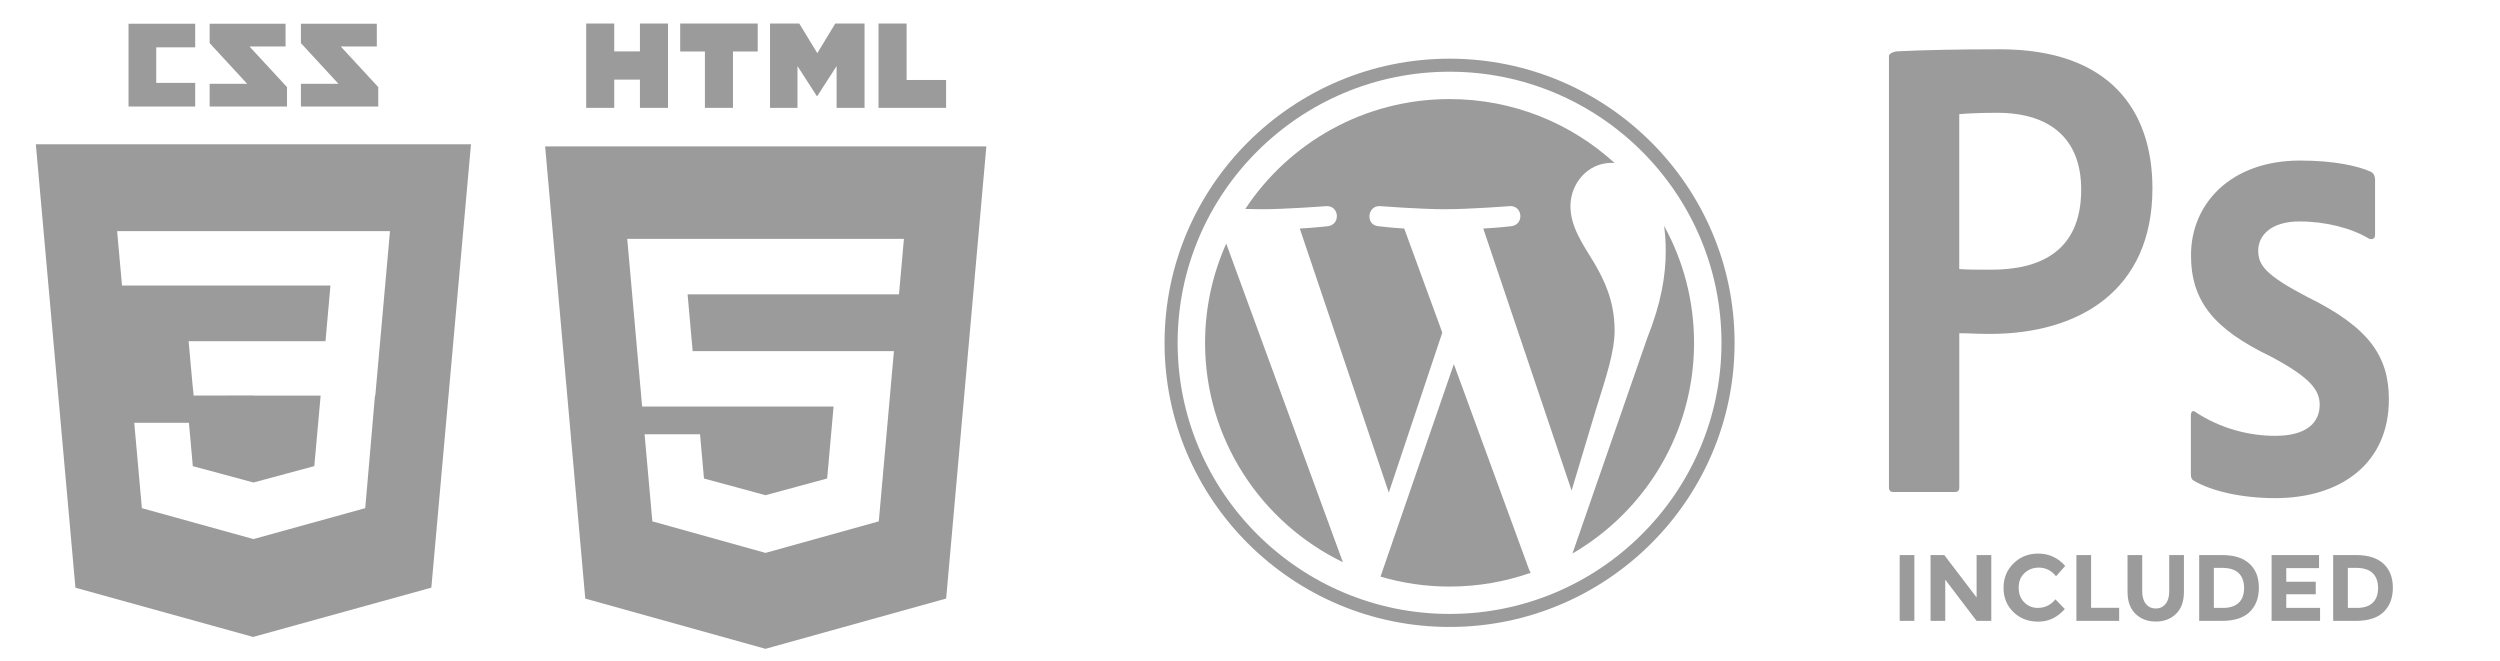
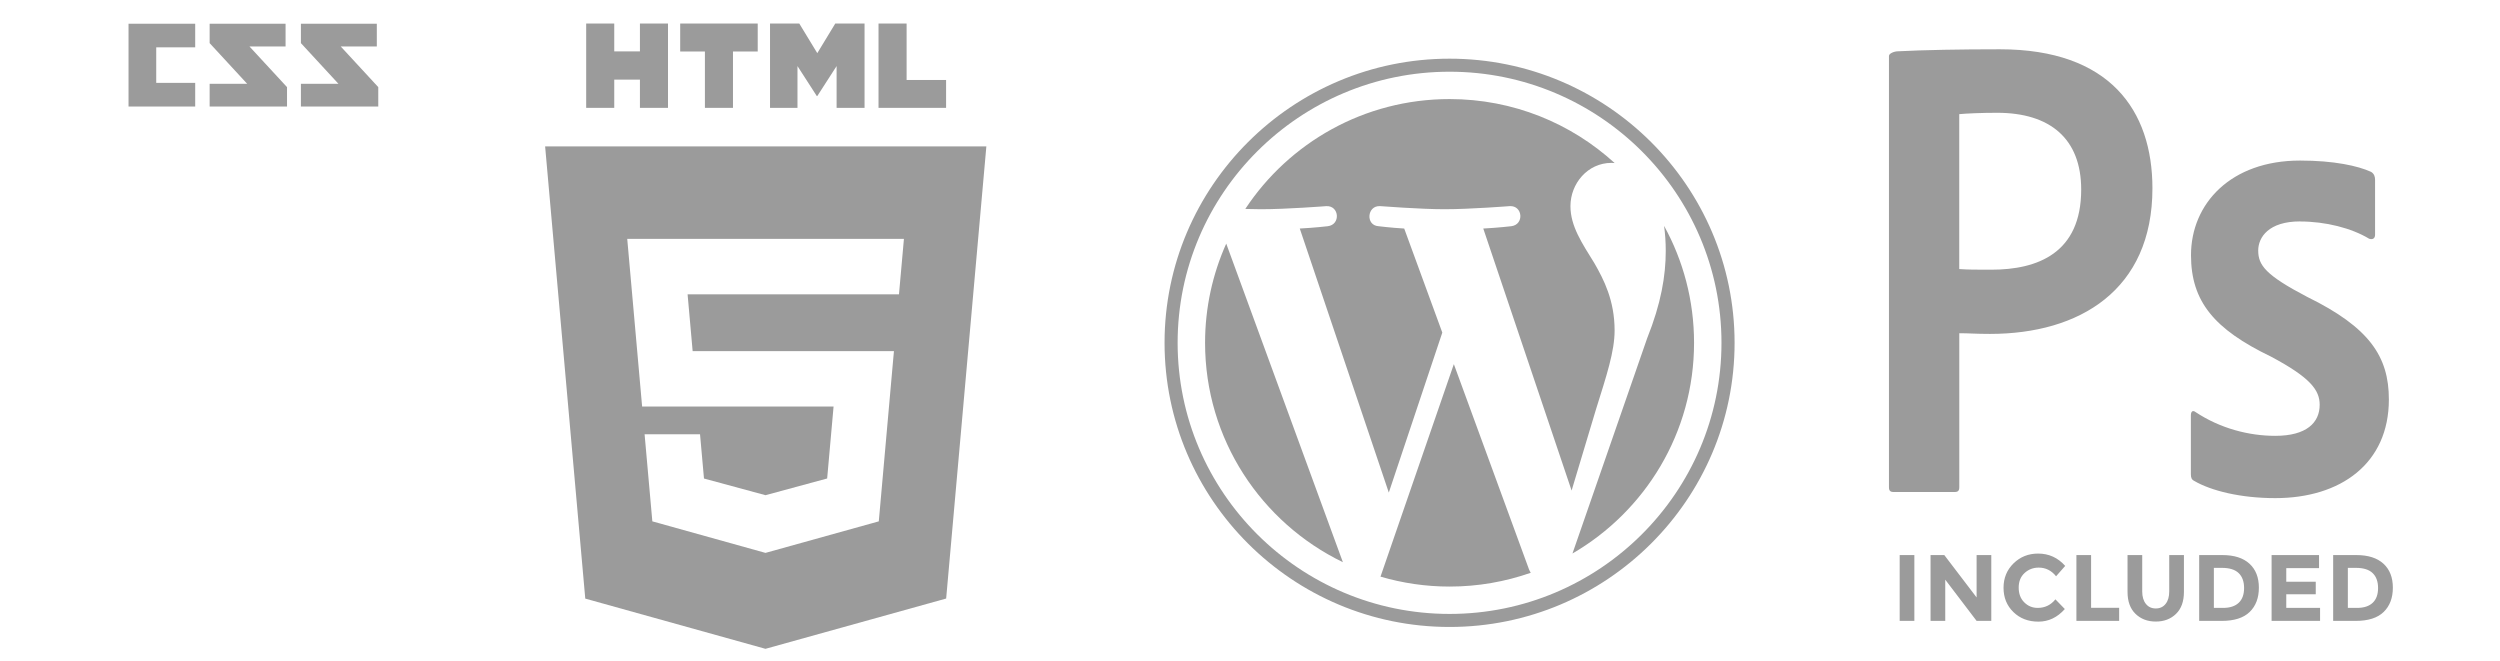
<svg xmlns="http://www.w3.org/2000/svg" xmlns:ns1="http://www.bohemiancoding.com/sketch/ns" width="140px" height="37px" viewBox="0 0 140 37" version="1.1">
  <title>included</title>
  <desc>Created with Sketch.</desc>
  <defs />
  <g id="Page-1" stroke="none" stroke-width="1" fill="none" fill-rule="evenodd" ns1:type="MSPage">
    <g id="included" ns1:type="MSArtboardGroup" fill="#9B9B9B">
      <g id="Shape-+-Shape" ns1:type="MSLayerGroup" transform="translate(2, 1)">
        <path d="M19.102,1.601 L17.08,1.601 L19.183,3.879 L19.183,4.964 L14.851,4.964 L14.851,3.694 L16.954,3.694 L14.851,1.415 L14.851,0.329 L19.102,0.329 L19.102,1.601 L19.102,1.601 Z M13.992,1.601 L11.969,1.601 L14.073,3.879 L14.073,4.964 L9.74,4.964 L9.74,3.694 L11.843,3.694 L9.74,1.415 L9.74,0.329 L13.992,0.329 L13.992,1.601 L13.992,1.601 Z M8.931,1.652 L6.749,1.652 L6.749,3.641 L8.931,3.641 L8.931,4.964 L5.198,4.964 L5.198,0.329 L8.931,0.329 L8.931,1.652 L8.931,1.652 Z" id="Shape" ns1:type="MSShapeGroup" />
-         <path d="M12.196,11.942 L19.84,11.942 L19.767,12.759 L19.017,21.152 L18.999,21.152 L18.498,26.942 L18.452,27.457 L12.209,29.184 L12.209,29.185 L12.195,29.189 L5.945,27.457 L5.518,22.675 L6.929,22.675 L8.58,22.675 L8.798,25.104 L12.195,26.02 L12.198,26.019 L12.198,26.019 L15.601,25.102 L15.956,21.152 L12.19,21.152 L12.19,18.107 L16.227,18.107 L16.506,14.988 L12.196,14.988 L4.842,14.988 L4.832,14.988 L4.771,14.303 L4.632,12.759 L4.559,11.942 L12.196,11.942 L12.196,11.942 Z M2.224,31.912 L0.006,7.08 L24.375,7.08 L22.155,31.908 L12.175,34.669 L2.224,31.912 L2.224,31.912 Z M12.19,19.998 L12.19,21.145 L8.846,21.152 L8.775,20.468 L8.636,18.924 L8.563,18.107 L12.19,18.107 L12.19,19.998 L12.19,19.998 Z" id="Shape" ns1:type="MSShapeGroup" />
      </g>
      <g id="Group" ns1:type="MSLayerGroup" transform="translate(30.013, 1)">
        <path d="M12.863,15.481 L8.492,15.481 L8.775,18.662 L12.863,18.662 L19.214,18.662 L20.048,18.662 L19.973,19.496 L19.246,27.672 L19.199,28.196 L12.868,29.958 L12.868,29.958 L12.854,29.962 L6.518,28.196 L6.084,23.32 L7.515,23.32 L9.189,23.32 L9.41,25.797 L12.855,26.731 L12.858,26.73 L16.308,25.795 L16.667,21.767 L12.863,21.767 L5.946,21.767 L5.186,13.209 L5.112,12.376 L12.858,12.376 L12.863,12.376 L20.607,12.376 L20.533,13.209 L20.392,14.783 L20.33,15.481 L20.32,15.481 L12.863,15.481 L12.863,15.481 Z M2.762,32.522 L0.514,7.2 L25.223,7.2 L22.972,32.518 L12.853,35.334 L2.762,32.522 L2.762,32.522 Z" id="Shape" ns1:type="MSShapeGroup" />
        <path d="M2.813,0.318 L4.385,0.318 L4.385,1.878 L5.823,1.878 L5.823,0.318 L7.395,0.318 L7.395,5.04 L5.823,5.04 L5.823,3.459 L4.385,3.459 L4.385,5.04 L2.813,5.04 L2.813,0.318 L2.813,0.318 L2.813,0.318 Z" id="Shape" ns1:type="MSShapeGroup" />
        <path d="M9.462,1.884 L8.078,1.884 L8.078,0.318 L12.419,0.318 L12.419,1.884 L11.034,1.884 L11.034,5.04 L9.462,5.04 L9.462,1.884 L9.462,1.884 L9.462,1.884 Z" id="Shape" ns1:type="MSShapeGroup" />
        <path d="M13.108,0.318 L14.747,0.318 L15.755,1.977 L16.762,0.318 L18.402,0.318 L18.402,5.04 L16.837,5.04 L16.837,2.7 L15.755,4.379 L15.728,4.379 L14.646,2.7 L14.646,5.04 L13.108,5.04 L13.108,0.318 L13.108,0.318 Z" id="Shape" ns1:type="MSShapeGroup" />
        <path d="M19.184,0.318 L20.757,0.318 L20.757,3.479 L22.968,3.479 L22.968,5.04 L19.184,5.04 L19.184,0.318 L19.184,0.318 Z" id="Shape" ns1:type="MSShapeGroup" />
      </g>
      <g id="Group" ns1:type="MSLayerGroup" transform="translate(64.665, 3)">
        <path d="M2.819,16.198 C2.819,21.601 5.969,26.27 10.536,28.482 L4.004,10.642 C3.245,12.34 2.819,14.219 2.819,16.198 L2.819,16.198 L2.819,16.198 Z" id="Shape" ns1:type="MSShapeGroup" />
        <path d="M25.753,15.509 C25.753,13.822 25.146,12.654 24.624,11.744 C23.93,10.62 23.28,9.668 23.28,8.543 C23.28,7.289 24.234,6.121 25.579,6.121 C25.64,6.121 25.697,6.128 25.756,6.131 C23.32,3.907 20.075,2.548 16.511,2.548 C11.727,2.548 7.519,4.995 5.071,8.701 C5.392,8.71 5.695,8.717 5.952,8.717 C7.384,8.717 9.601,8.544 9.601,8.544 C10.339,8.5 10.426,9.581 9.689,9.668 C9.689,9.668 8.947,9.755 8.122,9.798 L13.108,24.584 L16.104,15.625 L13.971,9.798 C13.233,9.755 12.535,9.668 12.535,9.668 C11.797,9.625 11.884,8.5 12.622,8.543 C12.622,8.543 14.883,8.717 16.228,8.717 C17.66,8.717 19.877,8.543 19.877,8.543 C20.615,8.5 20.702,9.581 19.965,9.668 C19.965,9.668 19.221,9.755 18.398,9.798 L23.345,24.471 L24.711,19.921 C25.303,18.033 25.753,16.677 25.753,15.509 L25.753,15.509 L25.753,15.509 Z" id="Shape" ns1:type="MSShapeGroup" />
        <path d="M16.751,17.392 L12.643,29.292 C13.869,29.652 15.167,29.848 16.511,29.848 C18.105,29.848 19.634,29.574 21.057,29.075 C21.021,29.016 20.987,28.954 20.96,28.887 L16.751,17.392 L16.751,17.392 Z" id="Shape" ns1:type="MSShapeGroup" />
        <path d="M28.524,9.649 C28.583,10.084 28.617,10.55 28.617,11.052 C28.617,12.437 28.357,13.995 27.576,15.942 L23.393,27.996 C27.464,25.63 30.202,21.234 30.202,16.198 C30.202,13.825 29.594,11.593 28.524,9.649 L28.524,9.649 L28.524,9.649 Z" id="Shape" ns1:type="MSShapeGroup" />
        <path d="M16.511,0.286 C7.71,0.286 0.55,7.424 0.55,16.198 C0.55,24.972 7.71,32.11 16.511,32.11 C25.311,32.11 32.472,24.972 32.472,16.198 C32.471,7.424 25.311,0.286 16.511,0.286 L16.511,0.286 L16.511,0.286 Z M16.511,31.38 C8.114,31.38 1.282,24.569 1.282,16.198 C1.282,7.826 8.114,1.016 16.511,1.016 C24.907,1.016 31.738,7.826 31.738,16.198 C31.738,24.569 24.907,31.38 16.511,31.38 L16.511,31.38 L16.511,31.38 Z" id="Shape" ns1:type="MSShapeGroup" />
      </g>
      <g id="Shape-+-INCLUDED" ns1:type="MSLayerGroup" transform="translate(105, 2)">
        <path d="M0.782,1.133 C0.782,0.985 1.093,0.873 1.279,0.873 C2.705,0.798 4.8,0.76 6.995,0.76 C13.144,0.76 15.536,4.174 15.536,8.546 C15.536,14.251 11.45,16.699 6.439,16.699 C5.596,16.699 5.308,16.661 4.72,16.661 L4.72,25.291 C4.72,25.477 4.647,25.552 4.465,25.552 L1.037,25.552 C0.86,25.552 0.782,25.48 0.782,25.293 L0.782,1.133 L0.782,1.133 Z M4.718,13.067 C5.228,13.103 5.634,13.103 6.514,13.103 C9.108,13.103 11.547,12.175 11.547,8.615 C11.547,5.763 9.802,4.316 6.84,4.316 C5.962,4.316 5.122,4.354 4.718,4.392 L4.718,13.063 L4.718,13.067 L4.718,13.067 Z M23.802,10.399 C22.046,10.399 21.46,11.288 21.46,12.029 C21.46,12.847 21.864,13.404 24.203,14.626 C27.684,16.333 28.777,17.962 28.777,20.37 C28.777,23.963 26.072,25.895 22.414,25.895 C20.474,25.895 18.822,25.484 17.873,24.929 C17.727,24.855 17.689,24.743 17.689,24.556 L17.689,21.259 C17.689,21.034 17.8,20.96 17.946,21.073 C19.339,21.998 20.95,22.407 22.414,22.407 C24.17,22.407 24.902,21.666 24.902,20.668 C24.902,19.851 24.392,19.148 22.159,17.962 C19.01,16.445 17.696,14.889 17.696,12.292 C17.696,9.401 19.926,6.991 23.804,6.991 C25.706,6.991 27.05,7.29 27.782,7.625 C27.966,7.737 28.004,7.917 28.004,8.067 L28.004,11.144 C28.004,11.331 27.893,11.441 27.671,11.369 C26.684,10.772 25.232,10.403 23.804,10.403 L23.802,10.399 L23.802,10.399 Z" id="Shape" ns1:type="MSShapeGroup" />
        <path d="M1.382,29.084 L2.204,29.084 L2.204,32.77 L1.382,32.77 L1.382,29.084 Z M5.69,29.084 L6.512,29.084 L6.512,32.77 L5.69,32.77 L3.934,30.461 L3.934,32.77 L3.111,32.77 L3.111,29.084 L3.881,29.084 L5.69,31.457 L5.69,29.084 Z M9.112,32.042 C9.516,32.042 9.846,31.882 10.103,31.563 L10.63,32.106 C10.212,32.577 9.719,32.812 9.151,32.812 C8.583,32.812 8.116,32.633 7.749,32.274 C7.381,31.916 7.198,31.463 7.198,30.917 C7.198,30.37 7.385,29.914 7.759,29.548 C8.134,29.183 8.591,29 9.133,29 C9.737,29 10.243,29.23 10.651,29.691 L10.14,30.271 C9.88,29.947 9.556,29.786 9.17,29.786 C8.86,29.786 8.596,29.887 8.376,30.089 C8.156,30.291 8.047,30.563 8.047,30.906 C8.047,31.249 8.15,31.524 8.358,31.731 C8.565,31.939 8.816,32.042 9.112,32.042 L9.112,32.042 Z M11.279,32.77 L11.279,29.084 L12.101,29.084 L12.101,32.037 L13.672,32.037 L13.672,32.77 L11.279,32.77 Z M15.723,32.074 C15.955,32.074 16.139,31.989 16.274,31.818 C16.41,31.648 16.477,31.415 16.477,31.12 L16.477,29.084 L17.3,29.084 L17.3,31.146 C17.3,31.68 17.152,32.091 16.857,32.377 C16.562,32.664 16.184,32.807 15.723,32.807 C15.263,32.807 14.884,32.663 14.587,32.374 C14.29,32.086 14.142,31.677 14.142,31.146 L14.142,29.084 L14.964,29.084 L14.964,31.12 C14.964,31.415 15.033,31.648 15.17,31.818 C15.307,31.989 15.491,32.074 15.723,32.074 L15.723,32.074 Z M20.97,29.567 C21.321,29.888 21.497,30.336 21.497,30.909 C21.497,31.482 21.326,31.935 20.983,32.269 C20.64,32.603 20.117,32.77 19.414,32.77 L18.154,32.77 L18.154,29.084 L19.457,29.084 C20.114,29.084 20.618,29.245 20.97,29.567 L20.97,29.567 Z M20.366,31.758 C20.568,31.568 20.669,31.292 20.669,30.93 C20.669,30.568 20.568,30.289 20.366,30.094 C20.164,29.899 19.854,29.801 19.435,29.801 L18.977,29.801 L18.977,32.042 L19.499,32.042 C19.875,32.042 20.164,31.947 20.366,31.758 L20.366,31.758 Z M24.866,29.084 L24.866,29.817 L23.031,29.817 L23.031,30.577 L24.682,30.577 L24.682,31.278 L23.031,31.278 L23.031,32.042 L24.924,32.042 L24.924,32.77 L22.209,32.77 L22.209,29.084 L24.866,29.084 Z M28.473,29.567 C28.824,29.888 29,30.336 29,30.909 C29,31.482 28.829,31.935 28.486,32.269 C28.143,32.603 27.62,32.77 26.917,32.77 L25.657,32.77 L25.657,29.084 L26.959,29.084 C27.617,29.084 28.121,29.245 28.473,29.567 L28.473,29.567 Z M27.869,31.758 C28.071,31.568 28.172,31.292 28.172,30.93 C28.172,30.568 28.071,30.289 27.869,30.094 C27.667,29.899 27.357,29.801 26.938,29.801 L26.48,29.801 L26.48,32.042 L27.002,32.042 C27.378,32.042 27.667,31.947 27.869,31.758 L27.869,31.758 Z" id="INCLUDED" ns1:type="MSShapeGroup" />
      </g>
    </g>
  </g>
</svg>